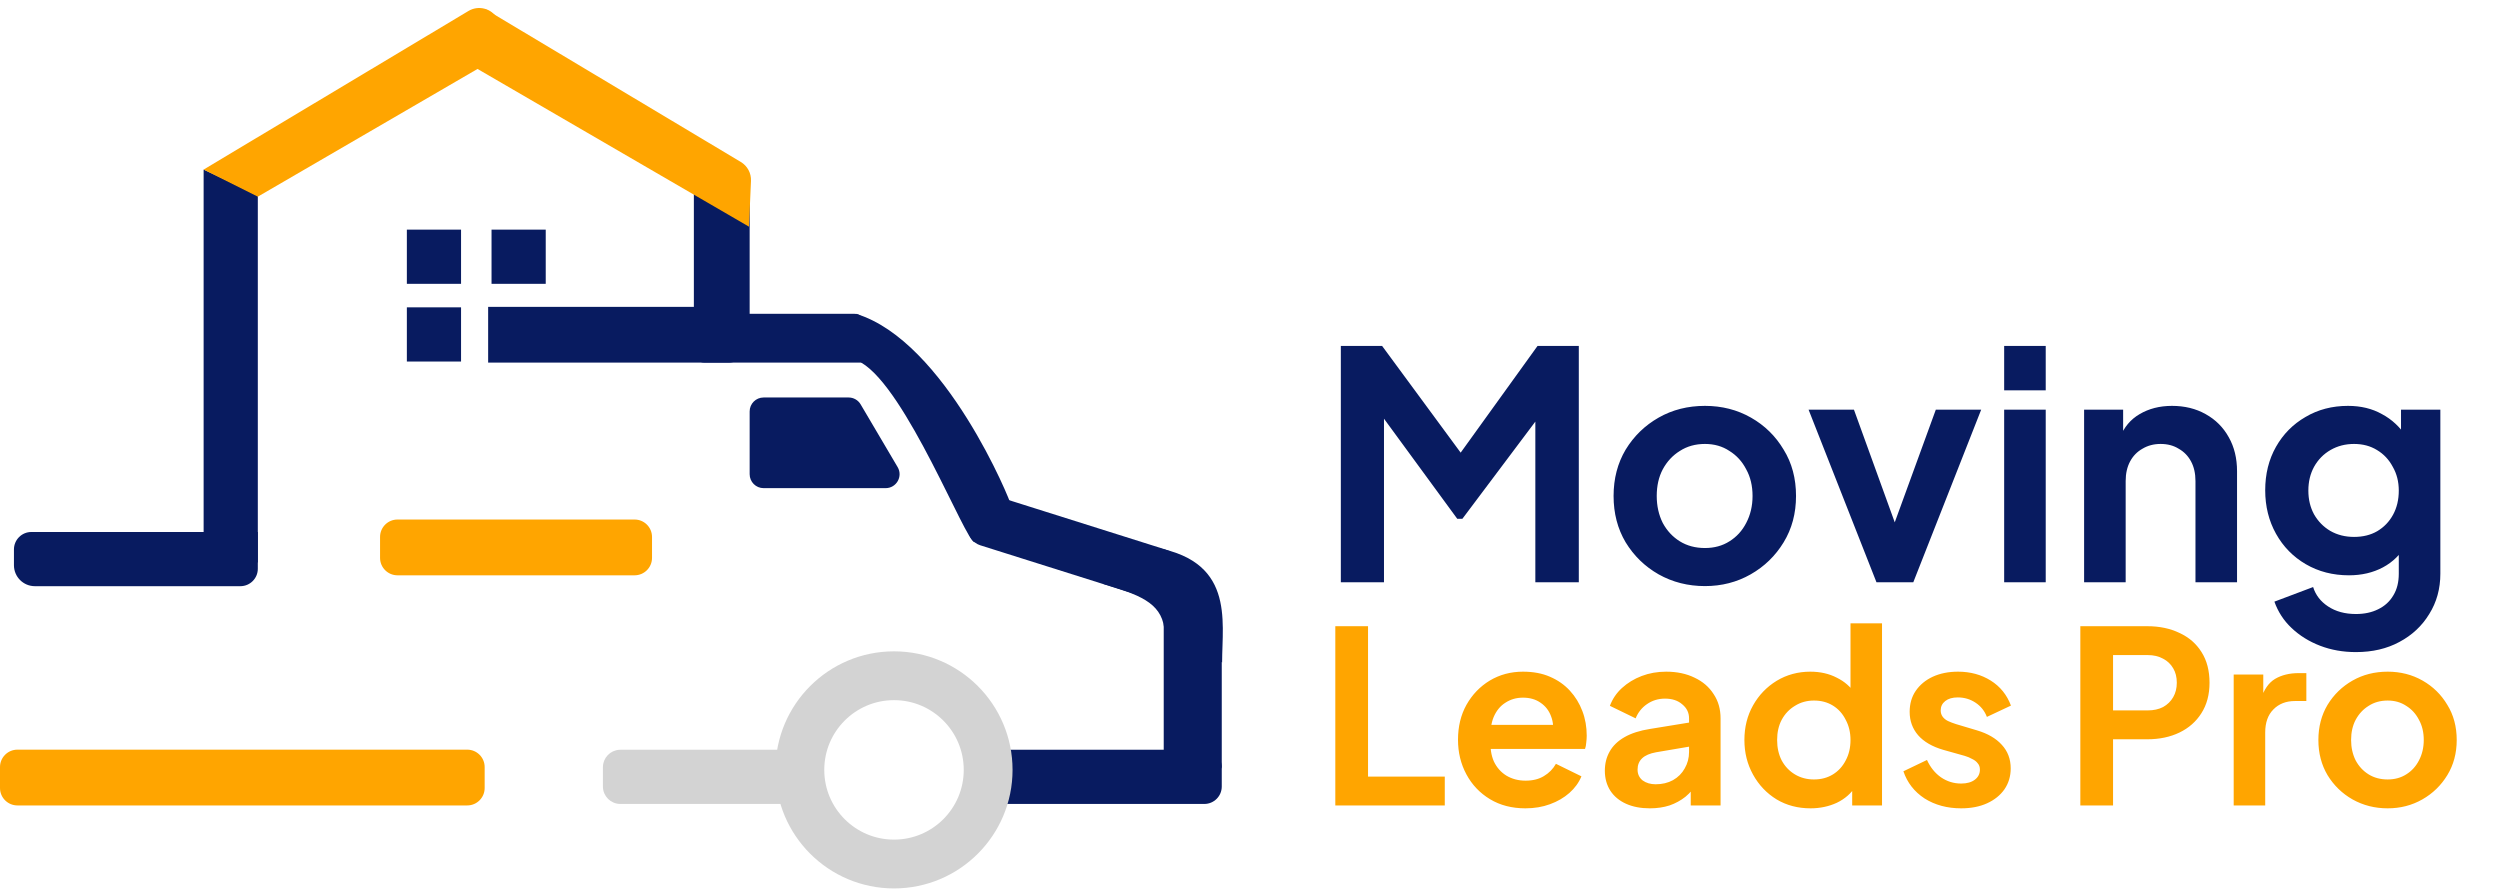
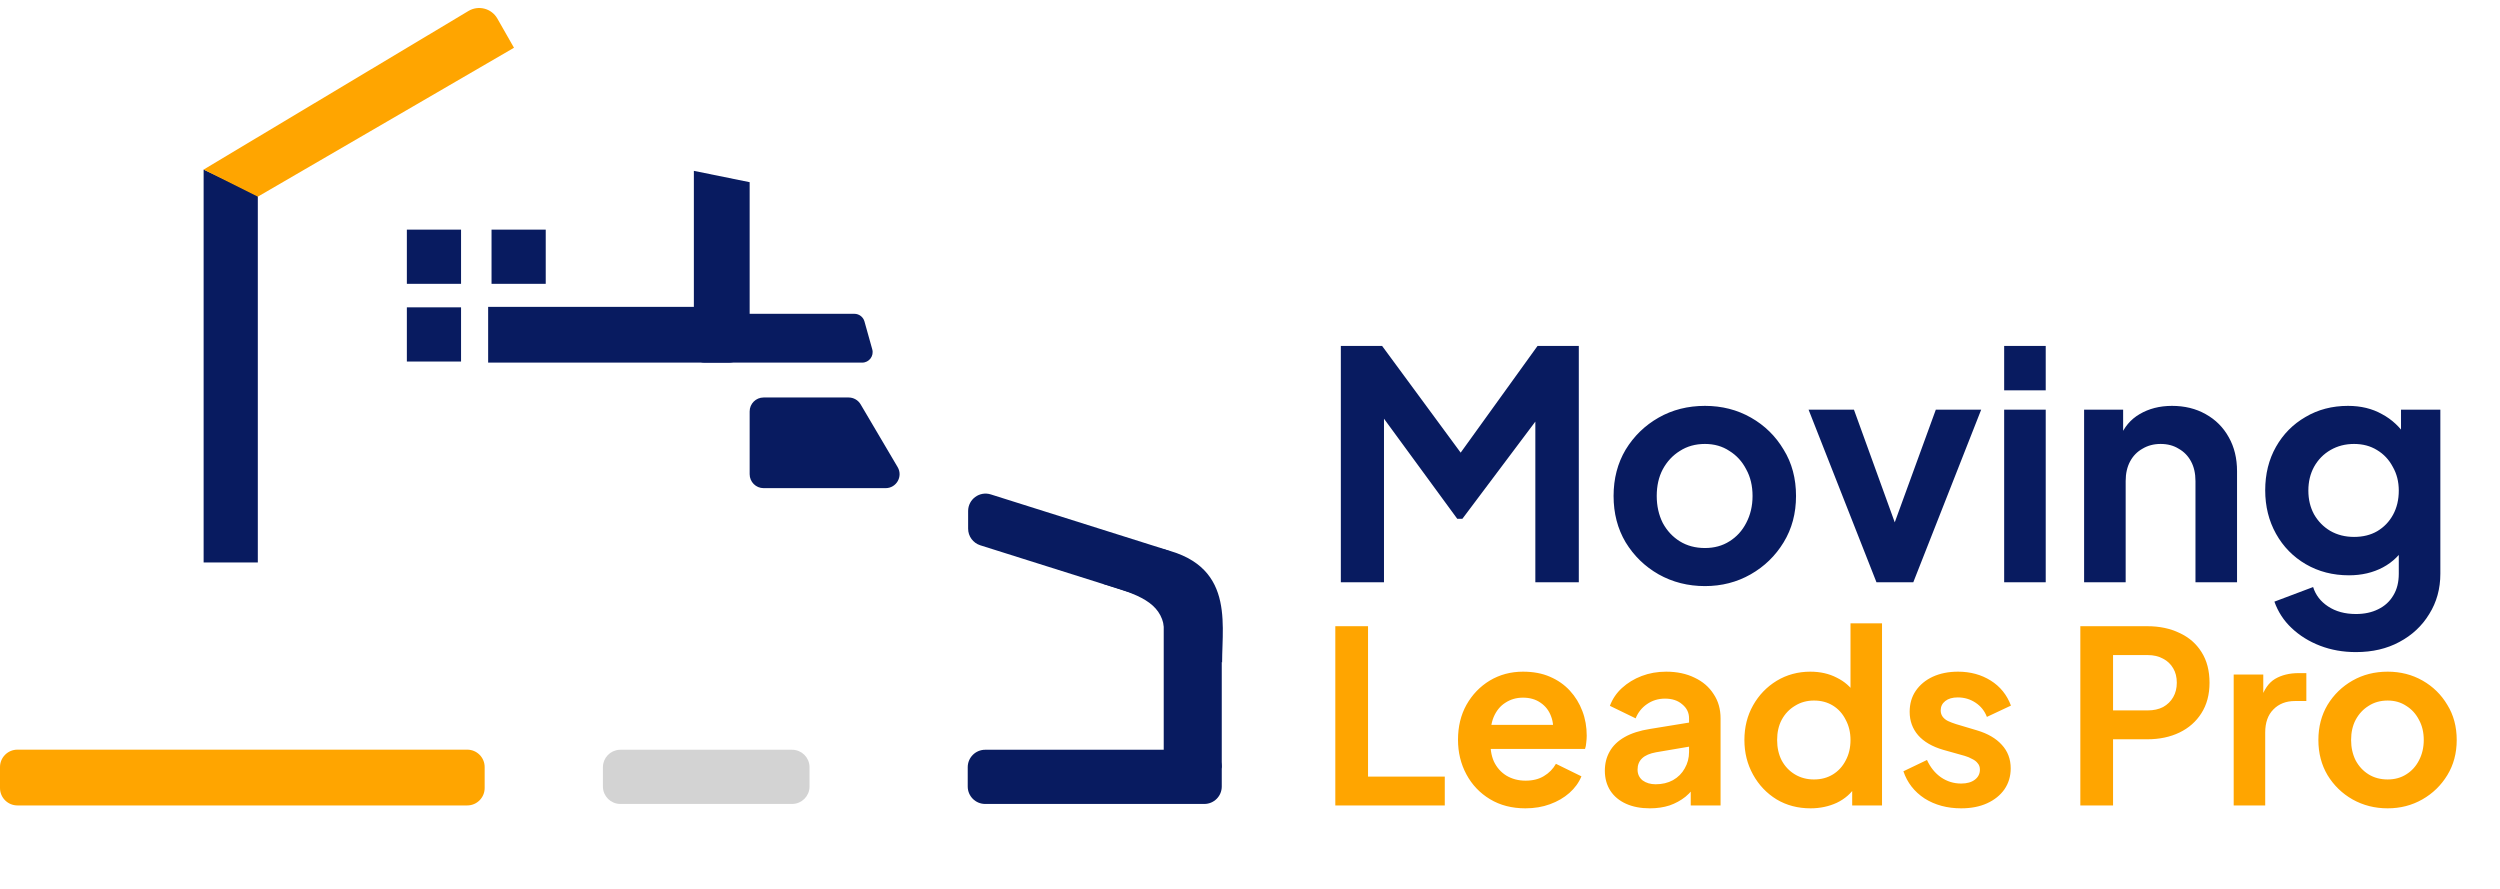
<svg xmlns="http://www.w3.org/2000/svg" width="717" height="255" viewBox="0 0 717 255" fill="none">
  <path d="M384.552 167V99.205H396.382L421.771 133.694H416.129L440.972 99.205H452.802V167H440.335V113.31L445.158 114.493L419.405 148.8H417.949L392.833 114.493L396.928 113.31V167H384.552ZM488.982 168.092C484.128 168.092 479.7 166.97 475.696 164.725C471.752 162.48 468.598 159.417 466.232 155.534C463.926 151.651 462.774 147.223 462.774 142.248C462.774 137.273 463.926 132.845 466.232 128.962C468.598 125.079 471.752 122.016 475.696 119.771C479.639 117.526 484.068 116.404 488.982 116.404C493.835 116.404 498.233 117.526 502.177 119.771C506.12 122.016 509.244 125.079 511.55 128.962C513.916 132.784 515.099 137.213 515.099 142.248C515.099 147.223 513.916 151.651 511.55 155.534C509.184 159.417 506.029 162.48 502.086 164.725C498.142 166.97 493.774 168.092 488.982 168.092ZM488.982 157.172C491.651 157.172 493.987 156.535 495.989 155.261C498.051 153.987 499.659 152.228 500.812 149.983C502.025 147.678 502.632 145.099 502.632 142.248C502.632 139.336 502.025 136.788 500.812 134.604C499.659 132.359 498.051 130.6 495.989 129.326C493.987 127.991 491.651 127.324 488.982 127.324C486.252 127.324 483.855 127.991 481.793 129.326C479.73 130.6 478.092 132.359 476.879 134.604C475.726 136.788 475.15 139.336 475.15 142.248C475.15 145.099 475.726 147.678 476.879 149.983C478.092 152.228 479.73 153.987 481.793 155.261C483.855 156.535 486.252 157.172 488.982 157.172ZM538.174 167L518.7 117.496H531.713L545.818 156.444H540.995L555.191 117.496H568.204L548.73 167H538.174ZM574.793 167V117.496H586.714V167H574.793ZM574.793 111.945V99.205H586.714V111.945H574.793ZM597.721 167V117.496H608.914V127.233L608.004 125.504C609.157 122.531 611.037 120.287 613.646 118.77C616.315 117.193 619.409 116.404 622.928 116.404C626.568 116.404 629.783 117.193 632.574 118.77C635.425 120.347 637.64 122.562 639.217 125.413C640.794 128.204 641.583 131.449 641.583 135.15V167H629.662V137.971C629.662 135.787 629.237 133.906 628.388 132.329C627.539 130.752 626.356 129.538 624.839 128.689C623.383 127.779 621.654 127.324 619.652 127.324C617.711 127.324 615.982 127.779 614.465 128.689C612.948 129.538 611.765 130.752 610.916 132.329C610.067 133.906 609.642 135.787 609.642 137.971V167H597.721ZM675.687 187.02C671.987 187.02 668.559 186.413 665.404 185.2C662.25 183.987 659.52 182.288 657.214 180.104C654.97 177.981 653.332 175.463 652.3 172.551L663.402 168.365C664.13 170.67 665.556 172.521 667.679 173.916C669.863 175.372 672.533 176.1 675.687 176.1C678.114 176.1 680.237 175.645 682.057 174.735C683.938 173.825 685.394 172.49 686.425 170.731C687.457 169.032 687.972 166.97 687.972 164.543V153.259L690.247 155.989C688.549 158.962 686.274 161.206 683.422 162.723C680.571 164.24 677.325 164.998 673.685 164.998C669.075 164.998 664.949 163.936 661.309 161.813C657.669 159.69 654.818 156.778 652.755 153.077C650.693 149.376 649.661 145.221 649.661 140.61C649.661 135.939 650.693 131.783 652.755 128.143C654.818 124.503 657.639 121.652 661.218 119.589C664.798 117.466 668.862 116.404 673.412 116.404C677.113 116.404 680.359 117.193 683.149 118.77C686.001 120.287 688.367 122.501 690.247 125.413L688.609 128.416V117.496H699.893V164.543C699.893 168.85 698.832 172.703 696.708 176.1C694.646 179.497 691.794 182.167 688.154 184.108C684.575 186.049 680.419 187.02 675.687 187.02ZM675.141 153.987C677.689 153.987 679.904 153.441 681.784 152.349C683.726 151.196 685.242 149.619 686.334 147.617C687.426 145.615 687.972 143.31 687.972 140.701C687.972 138.153 687.396 135.878 686.243 133.876C685.151 131.813 683.635 130.206 681.693 129.053C679.813 127.9 677.629 127.324 675.141 127.324C672.654 127.324 670.409 127.9 668.407 129.053C666.405 130.206 664.828 131.813 663.675 133.876C662.583 135.878 662.037 138.153 662.037 140.701C662.037 143.249 662.583 145.524 663.675 147.526C664.828 149.528 666.375 151.105 668.316 152.258C670.318 153.411 672.593 153.987 675.141 153.987Z" fill="#081B60" />
  <path d="M382.968 231V179.595H392.352V222.72H414.363V231H382.968ZM437.476 231.828C433.612 231.828 430.231 230.954 427.333 229.206C424.435 227.458 422.181 225.089 420.571 222.099C418.961 219.109 418.156 215.797 418.156 212.163C418.156 208.391 418.961 205.056 420.571 202.158C422.227 199.214 424.458 196.891 427.264 195.189C430.116 193.487 433.29 192.636 436.786 192.636C439.73 192.636 442.306 193.119 444.514 194.085C446.768 195.051 448.677 196.385 450.241 198.087C451.805 199.789 453.001 201.744 453.829 203.952C454.657 206.114 455.071 208.46 455.071 210.99C455.071 211.634 455.025 212.301 454.933 212.991C454.887 213.681 454.772 214.279 454.588 214.785H425.608V207.885H449.482L445.204 211.128C445.618 209.012 445.503 207.126 444.859 205.47C444.261 203.814 443.249 202.503 441.823 201.537C440.443 200.571 438.764 200.088 436.786 200.088C434.9 200.088 433.221 200.571 431.749 201.537C430.277 202.457 429.15 203.837 428.368 205.677C427.632 207.471 427.356 209.656 427.54 212.232C427.356 214.532 427.655 216.579 428.437 218.373C429.265 220.121 430.461 221.478 432.025 222.444C433.635 223.41 435.475 223.893 437.545 223.893C439.615 223.893 441.363 223.456 442.789 222.582C444.261 221.708 445.411 220.535 446.239 219.063L453.553 222.651C452.817 224.445 451.667 226.032 450.103 227.412C448.539 228.792 446.676 229.873 444.514 230.655C442.398 231.437 440.052 231.828 437.476 231.828ZM473.173 231.828C470.551 231.828 468.274 231.391 466.342 230.517C464.41 229.643 462.915 228.401 461.857 226.791C460.799 225.135 460.27 223.226 460.27 221.064C460.27 218.994 460.73 217.154 461.65 215.544C462.57 213.888 463.996 212.508 465.928 211.404C467.86 210.3 470.298 209.518 473.242 209.058L485.524 207.057V213.957L474.967 215.751C473.173 216.073 471.839 216.648 470.965 217.476C470.091 218.304 469.654 219.385 469.654 220.719C469.654 222.007 470.137 223.042 471.103 223.824C472.115 224.56 473.357 224.928 474.829 224.928C476.715 224.928 478.371 224.537 479.797 223.755C481.269 222.927 482.396 221.8 483.178 220.374C484.006 218.948 484.42 217.384 484.42 215.682V206.022C484.42 204.412 483.776 203.078 482.488 202.02C481.246 200.916 479.59 200.364 477.52 200.364C475.588 200.364 473.863 200.893 472.345 201.951C470.873 202.963 469.792 204.32 469.102 206.022L461.719 202.434C462.455 200.456 463.605 198.754 465.169 197.328C466.779 195.856 468.665 194.706 470.827 193.878C472.989 193.05 475.335 192.636 477.865 192.636C480.947 192.636 483.661 193.211 486.007 194.361C488.353 195.465 490.17 197.029 491.458 199.053C492.792 201.031 493.459 203.354 493.459 206.022V231H484.903V224.583L486.835 224.445C485.869 226.055 484.719 227.412 483.385 228.516C482.051 229.574 480.533 230.402 478.831 231C477.129 231.552 475.243 231.828 473.173 231.828ZM519.27 231.828C515.636 231.828 512.393 230.977 509.541 229.275C506.689 227.527 504.435 225.158 502.779 222.168C501.123 219.178 500.295 215.866 500.295 212.232C500.295 208.552 501.123 205.24 502.779 202.296C504.435 199.352 506.689 197.006 509.541 195.258C512.439 193.51 515.659 192.636 519.201 192.636C522.053 192.636 524.583 193.211 526.791 194.361C529.045 195.465 530.816 197.029 532.104 199.053L530.724 200.916V178.767H539.763V231H531.207V223.755L532.173 225.549C530.885 227.573 529.091 229.137 526.791 230.241C524.491 231.299 521.984 231.828 519.27 231.828ZM520.236 223.548C522.306 223.548 524.123 223.065 525.687 222.099C527.251 221.133 528.47 219.799 529.344 218.097C530.264 216.395 530.724 214.44 530.724 212.232C530.724 210.07 530.264 208.138 529.344 206.436C528.47 204.688 527.251 203.331 525.687 202.365C524.123 201.399 522.306 200.916 520.236 200.916C518.212 200.916 516.395 201.422 514.785 202.434C513.175 203.4 511.91 204.734 510.99 206.436C510.116 208.092 509.679 210.024 509.679 212.232C509.679 214.44 510.116 216.395 510.99 218.097C511.91 219.799 513.175 221.133 514.785 222.099C516.395 223.065 518.212 223.548 520.236 223.548ZM562.456 231.828C558.454 231.828 554.958 230.885 551.968 228.999C549.024 227.067 547 224.468 545.896 221.202L552.658 217.959C553.624 220.075 554.958 221.731 556.66 222.927C558.408 224.123 560.34 224.721 562.456 224.721C564.112 224.721 565.423 224.353 566.389 223.617C567.355 222.881 567.838 221.915 567.838 220.719C567.838 219.983 567.631 219.385 567.217 218.925C566.849 218.419 566.32 218.005 565.63 217.683C564.986 217.315 564.273 217.016 563.491 216.786L557.35 215.061C554.176 214.141 551.761 212.738 550.105 210.852C548.495 208.966 547.69 206.735 547.69 204.159C547.69 201.859 548.265 199.858 549.415 198.156C550.611 196.408 552.244 195.051 554.314 194.085C556.43 193.119 558.845 192.636 561.559 192.636C565.101 192.636 568.229 193.487 570.943 195.189C573.657 196.891 575.589 199.283 576.739 202.365L569.839 205.608C569.195 203.906 568.114 202.549 566.596 201.537C565.078 200.525 563.376 200.019 561.49 200.019C559.972 200.019 558.776 200.364 557.902 201.054C557.028 201.744 556.591 202.641 556.591 203.745C556.591 204.435 556.775 205.033 557.143 205.539C557.511 206.045 558.017 206.459 558.661 206.781C559.351 207.103 560.133 207.402 561.007 207.678L567.01 209.472C570.092 210.392 572.461 211.772 574.117 213.612C575.819 215.452 576.67 217.706 576.67 220.374C576.67 222.628 576.072 224.629 574.876 226.377C573.68 228.079 572.024 229.413 569.908 230.379C567.792 231.345 565.308 231.828 562.456 231.828ZM596.639 231V179.595H615.821C619.317 179.595 622.399 180.239 625.067 181.527C627.781 182.769 629.897 184.609 631.415 187.047C632.933 189.439 633.692 192.36 633.692 195.81C633.692 199.214 632.91 202.135 631.346 204.573C629.828 206.965 627.735 208.805 625.067 210.093C622.399 211.381 619.317 212.025 615.821 212.025H606.023V231H596.639ZM606.023 203.745H615.959C617.661 203.745 619.133 203.423 620.375 202.779C621.617 202.089 622.583 201.146 623.273 199.95C623.963 198.754 624.308 197.374 624.308 195.81C624.308 194.2 623.963 192.82 623.273 191.67C622.583 190.474 621.617 189.554 620.375 188.91C619.133 188.22 617.661 187.875 615.959 187.875H606.023V203.745ZM640.622 231V193.464H649.109V201.813L648.419 200.571C649.293 197.765 650.65 195.81 652.49 194.706C654.376 193.602 656.63 193.05 659.252 193.05H661.46V201.054H658.217C655.641 201.054 653.571 201.859 652.007 203.469C650.443 205.033 649.661 207.241 649.661 210.093V231H640.622ZM684.784 231.828C681.104 231.828 677.746 230.977 674.71 229.275C671.72 227.573 669.328 225.25 667.534 222.306C665.786 219.362 664.912 216.004 664.912 212.232C664.912 208.46 665.786 205.102 667.534 202.158C669.328 199.214 671.72 196.891 674.71 195.189C677.7 193.487 681.058 192.636 684.784 192.636C688.464 192.636 691.799 193.487 694.789 195.189C697.779 196.891 700.148 199.214 701.896 202.158C703.69 205.056 704.587 208.414 704.587 212.232C704.587 216.004 703.69 219.362 701.896 222.306C700.102 225.25 697.71 227.573 694.72 229.275C691.73 230.977 688.418 231.828 684.784 231.828ZM684.784 223.548C686.808 223.548 688.579 223.065 690.097 222.099C691.661 221.133 692.88 219.799 693.754 218.097C694.674 216.349 695.134 214.394 695.134 212.232C695.134 210.024 694.674 208.092 693.754 206.436C692.88 204.734 691.661 203.4 690.097 202.434C688.579 201.422 686.808 200.916 684.784 200.916C682.714 200.916 680.897 201.422 679.333 202.434C677.769 203.4 676.527 204.734 675.607 206.436C674.733 208.092 674.296 210.024 674.296 212.232C674.296 214.394 674.733 216.349 675.607 218.097C676.527 219.799 677.769 221.133 679.333 222.099C680.897 223.065 682.714 223.548 684.784 223.548Z" fill="#FFA500" />
-   <path d="M279.5 155.5C277 155.5 260 111.5 247 104L245.5 90C271.146 97.771 290 144 290 145L279.5 155.5Z" fill="#081B60" />
  <path d="M277.658 146.565C277.658 143.186 280.94 140.78 284.162 141.797L334.391 157.642C336.472 158.299 337.887 160.229 337.887 162.411V167.468C337.887 170.847 334.605 173.253 331.383 172.236L281.154 156.391C279.073 155.734 277.658 153.804 277.658 151.622V146.565Z" fill="#081B60" />
  <path d="M0 220C0 217.239 2.239 215 5 215H134C136.761 215 139 217.239 139 220V226C139 228.761 136.761 231 134 231H5C2.239 231 0 228.761 0 226V220Z" fill="#FFA500" />
  <path d="M140 88H209C211.761 88 214 90.239 214 93V99C214 101.761 211.761 104 209 104H140V88Z" fill="#081B60" />
  <path d="M177.915 215.531H227.173C229.658 215.531 231.673 217.546 231.673 220.031V225.574C231.673 228.059 229.658 230.074 227.173 230.074H177.915C175.43 230.074 173.415 228.059 173.415 225.574V220.031C173.415 217.624 175.306 215.658 177.683 215.537L177.915 215.531Z" fill="#D3D3D3" stroke="#D3D3D3" />
  <path d="M277.544 220.031C277.544 217.27 279.783 215.031 282.544 215.031H345.401C348.163 215.031 350.401 217.27 350.401 220.031V225.574C350.401 228.336 348.163 230.574 345.401 230.574H282.544C279.783 230.574 277.544 228.336 277.544 225.574V220.031Z" fill="#081B60" />
  <path d="M58.4 48.63L73.943 55.96V161.317H58.4V48.63Z" fill="#081B60" />
  <path d="M199 49L215 52.252V99H199V49Z" fill="#081B60" />
  <path d="M58.4 48.63L134.348 3.15C137.235 1.422 140.979 2.404 142.644 5.328L147.412 13.697L73.943 56.402L58.4 48.63Z" fill="#FFA500" />
-   <path d="M139.234 2.644L212.467 46.453C214.357 47.584 215.476 49.66 215.381 51.861L214.813 65.016L136.734 19.644L139.234 2.644Z" fill="#FFA500" />
  <path d="M199 93C199 91.343 200.343 90 202 90H245.038C246.384 90 247.565 90.896 247.928 92.192L250.164 100.192C250.699 102.105 249.261 104 247.275 104H202C200.343 104 199 102.657 199 101V93Z" fill="#081B60" />
  <rect x="116.686" y="88.145" width="15.543" height="15.543" fill="#081B60" />
  <rect x="116.686" y="65.859" width="15.543" height="15.543" fill="#081B60" />
  <rect x="140.972" y="65.859" width="15.543" height="15.543" fill="#081B60" />
-   <path d="M4 157.574C4 154.812 6.239 152.574 9 152.574H73.943V163.117C73.943 165.878 71.705 168.117 68.943 168.117H10C6.686 168.117 4 165.43 4 162.117V157.574Z" fill="#081B60" />
-   <circle cx="256.401" cy="220.803" r="27" stroke="#D3D3D3" stroke-width="14" />
  <path d="M333.756 176.166C333.756 175.466 334.457 174.982 335.111 175.231L349.756 180.786C350.145 180.934 350.401 181.306 350.401 181.721V184.431V219.86C350.401 220.412 349.954 220.86 349.401 220.86H334.756C334.204 220.86 333.756 220.412 333.756 219.86L333.756 184.431V176.166Z" fill="#081B60" />
  <path d="M333.887 180.06C332.916 172.774 326.5 170.5 316.5 167.5L329.516 156.745C354.287 160.145 350.5 177.857 350.5 190L333.887 180.06Z" fill="#081B60" />
  <path d="M215 118C215 115.791 216.791 114 219 114H243.382C244.798 114 246.108 114.748 246.827 115.968L257.443 133.968C259.015 136.635 257.093 140 253.997 140H219C216.791 140 215 138.209 215 136V118Z" fill="#081B60" />
-   <path d="M109 154C109 151.239 111.239 149 114 149H182C184.761 149 187 151.239 187 154V160C187 162.761 184.761 165 182 165H114C111.239 165 109 162.761 109 160V154Z" fill="#FFA500" />
</svg>